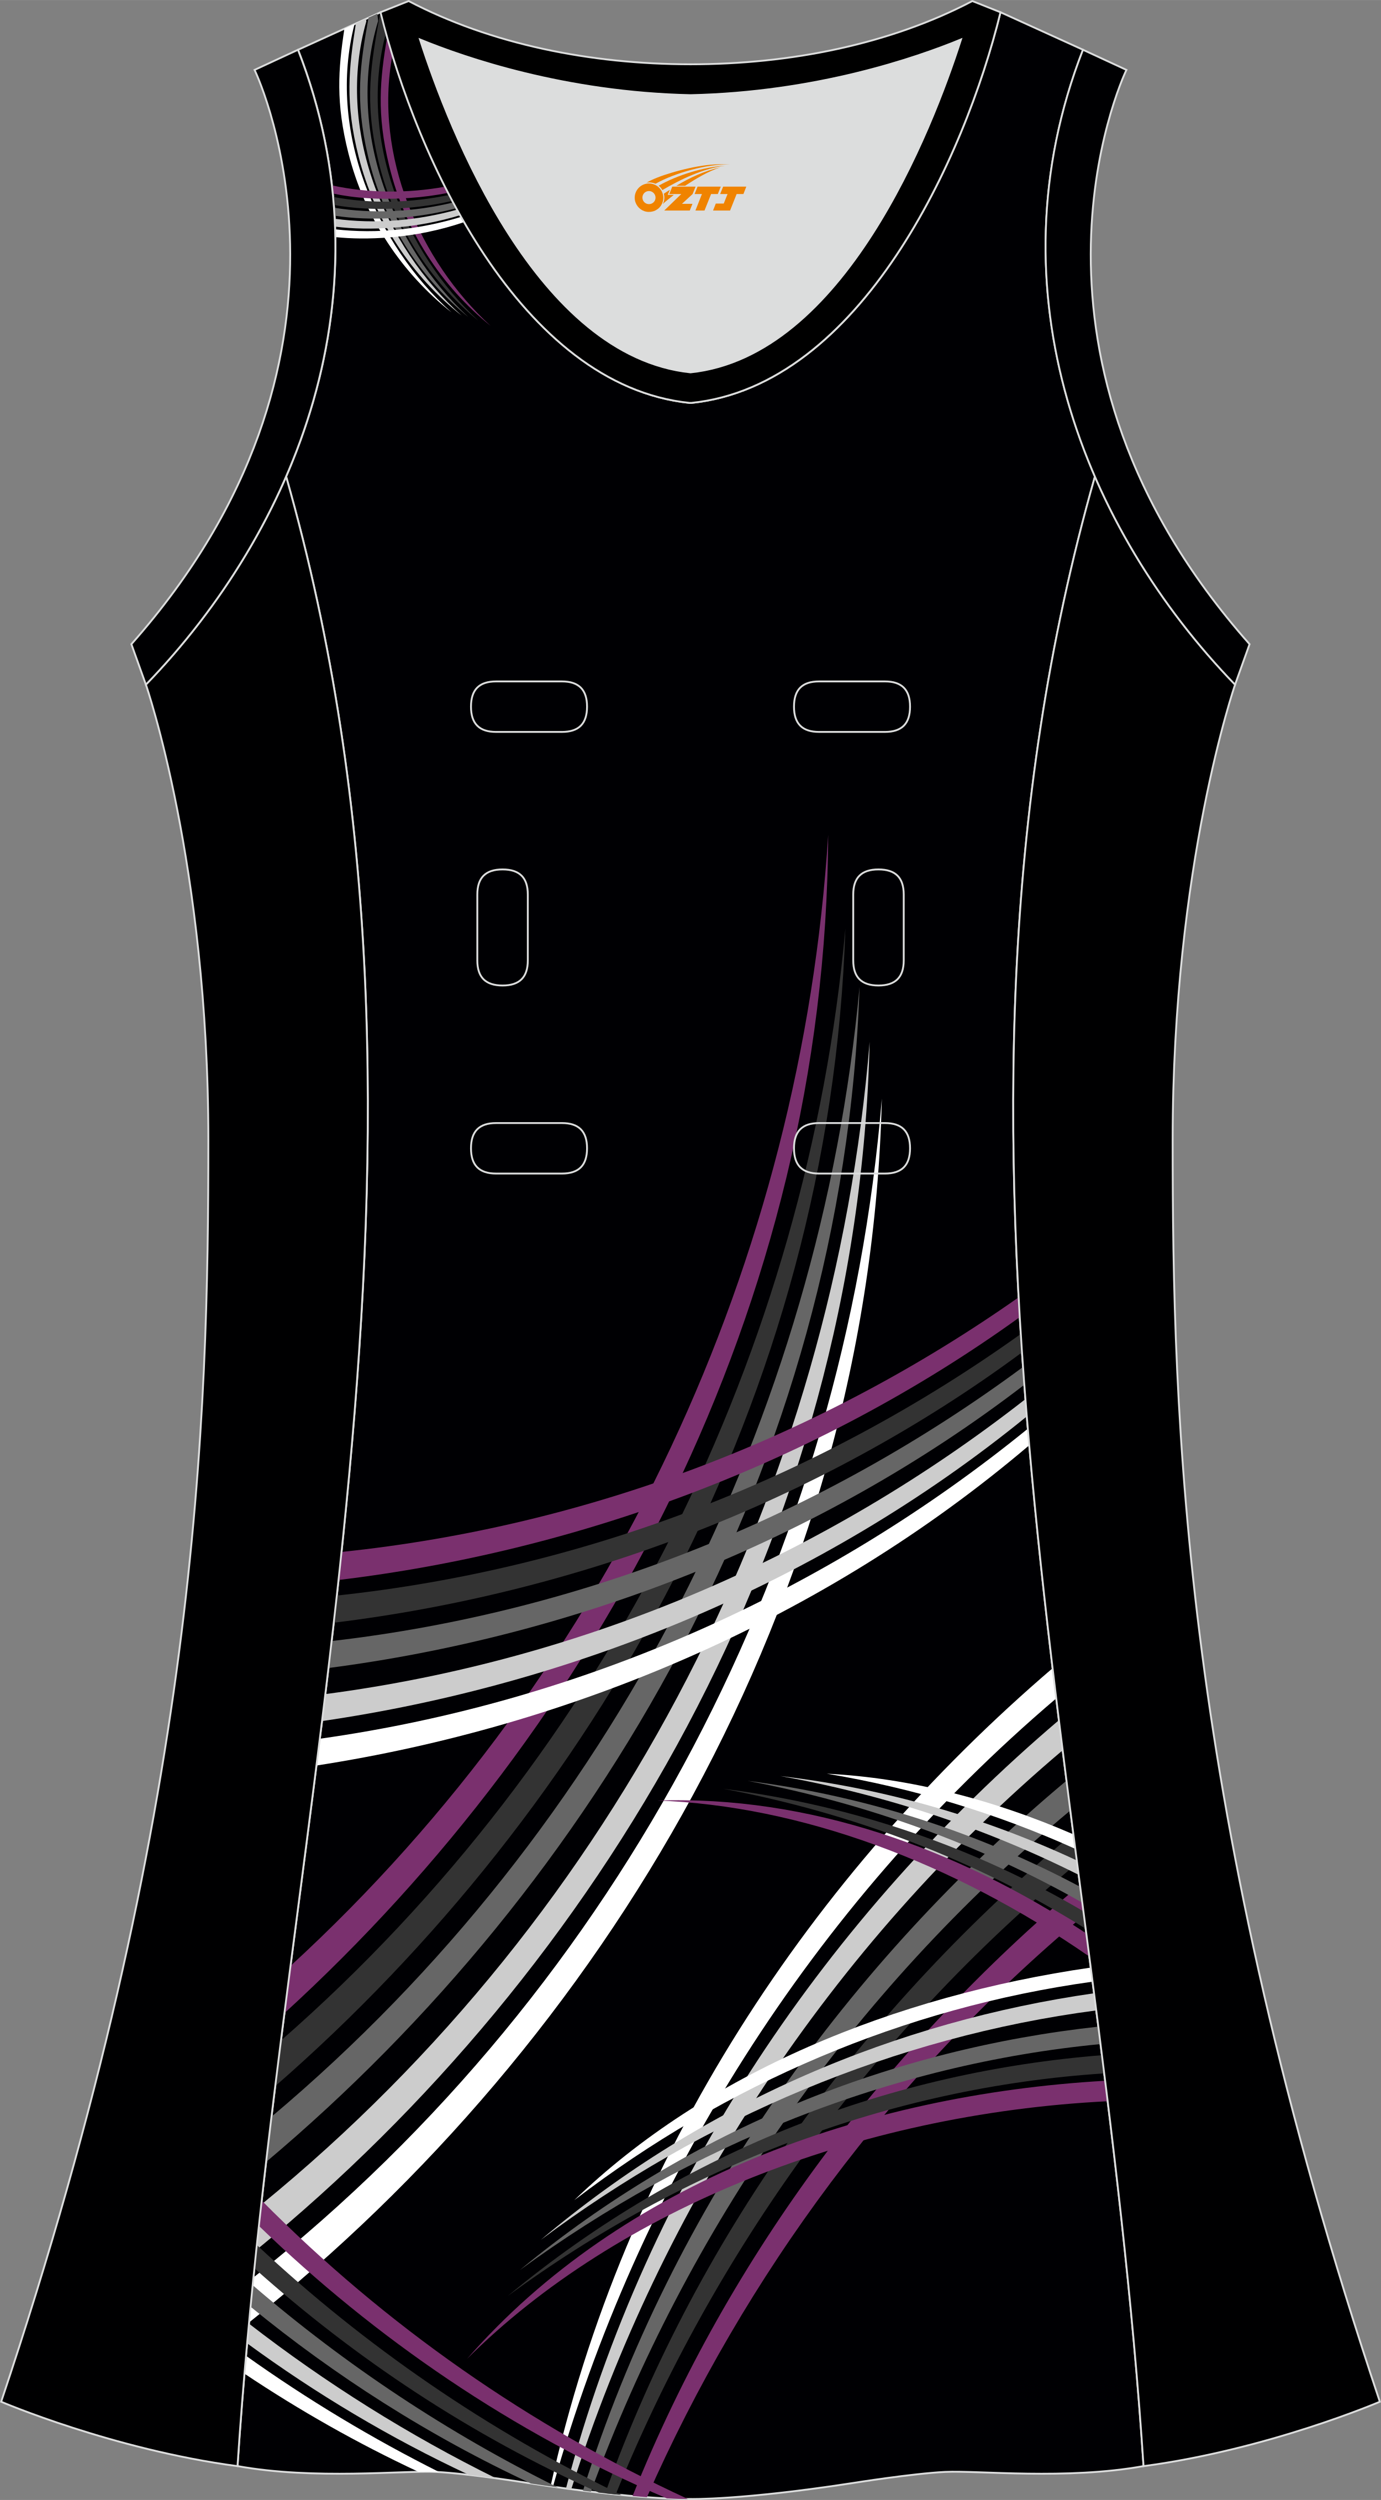
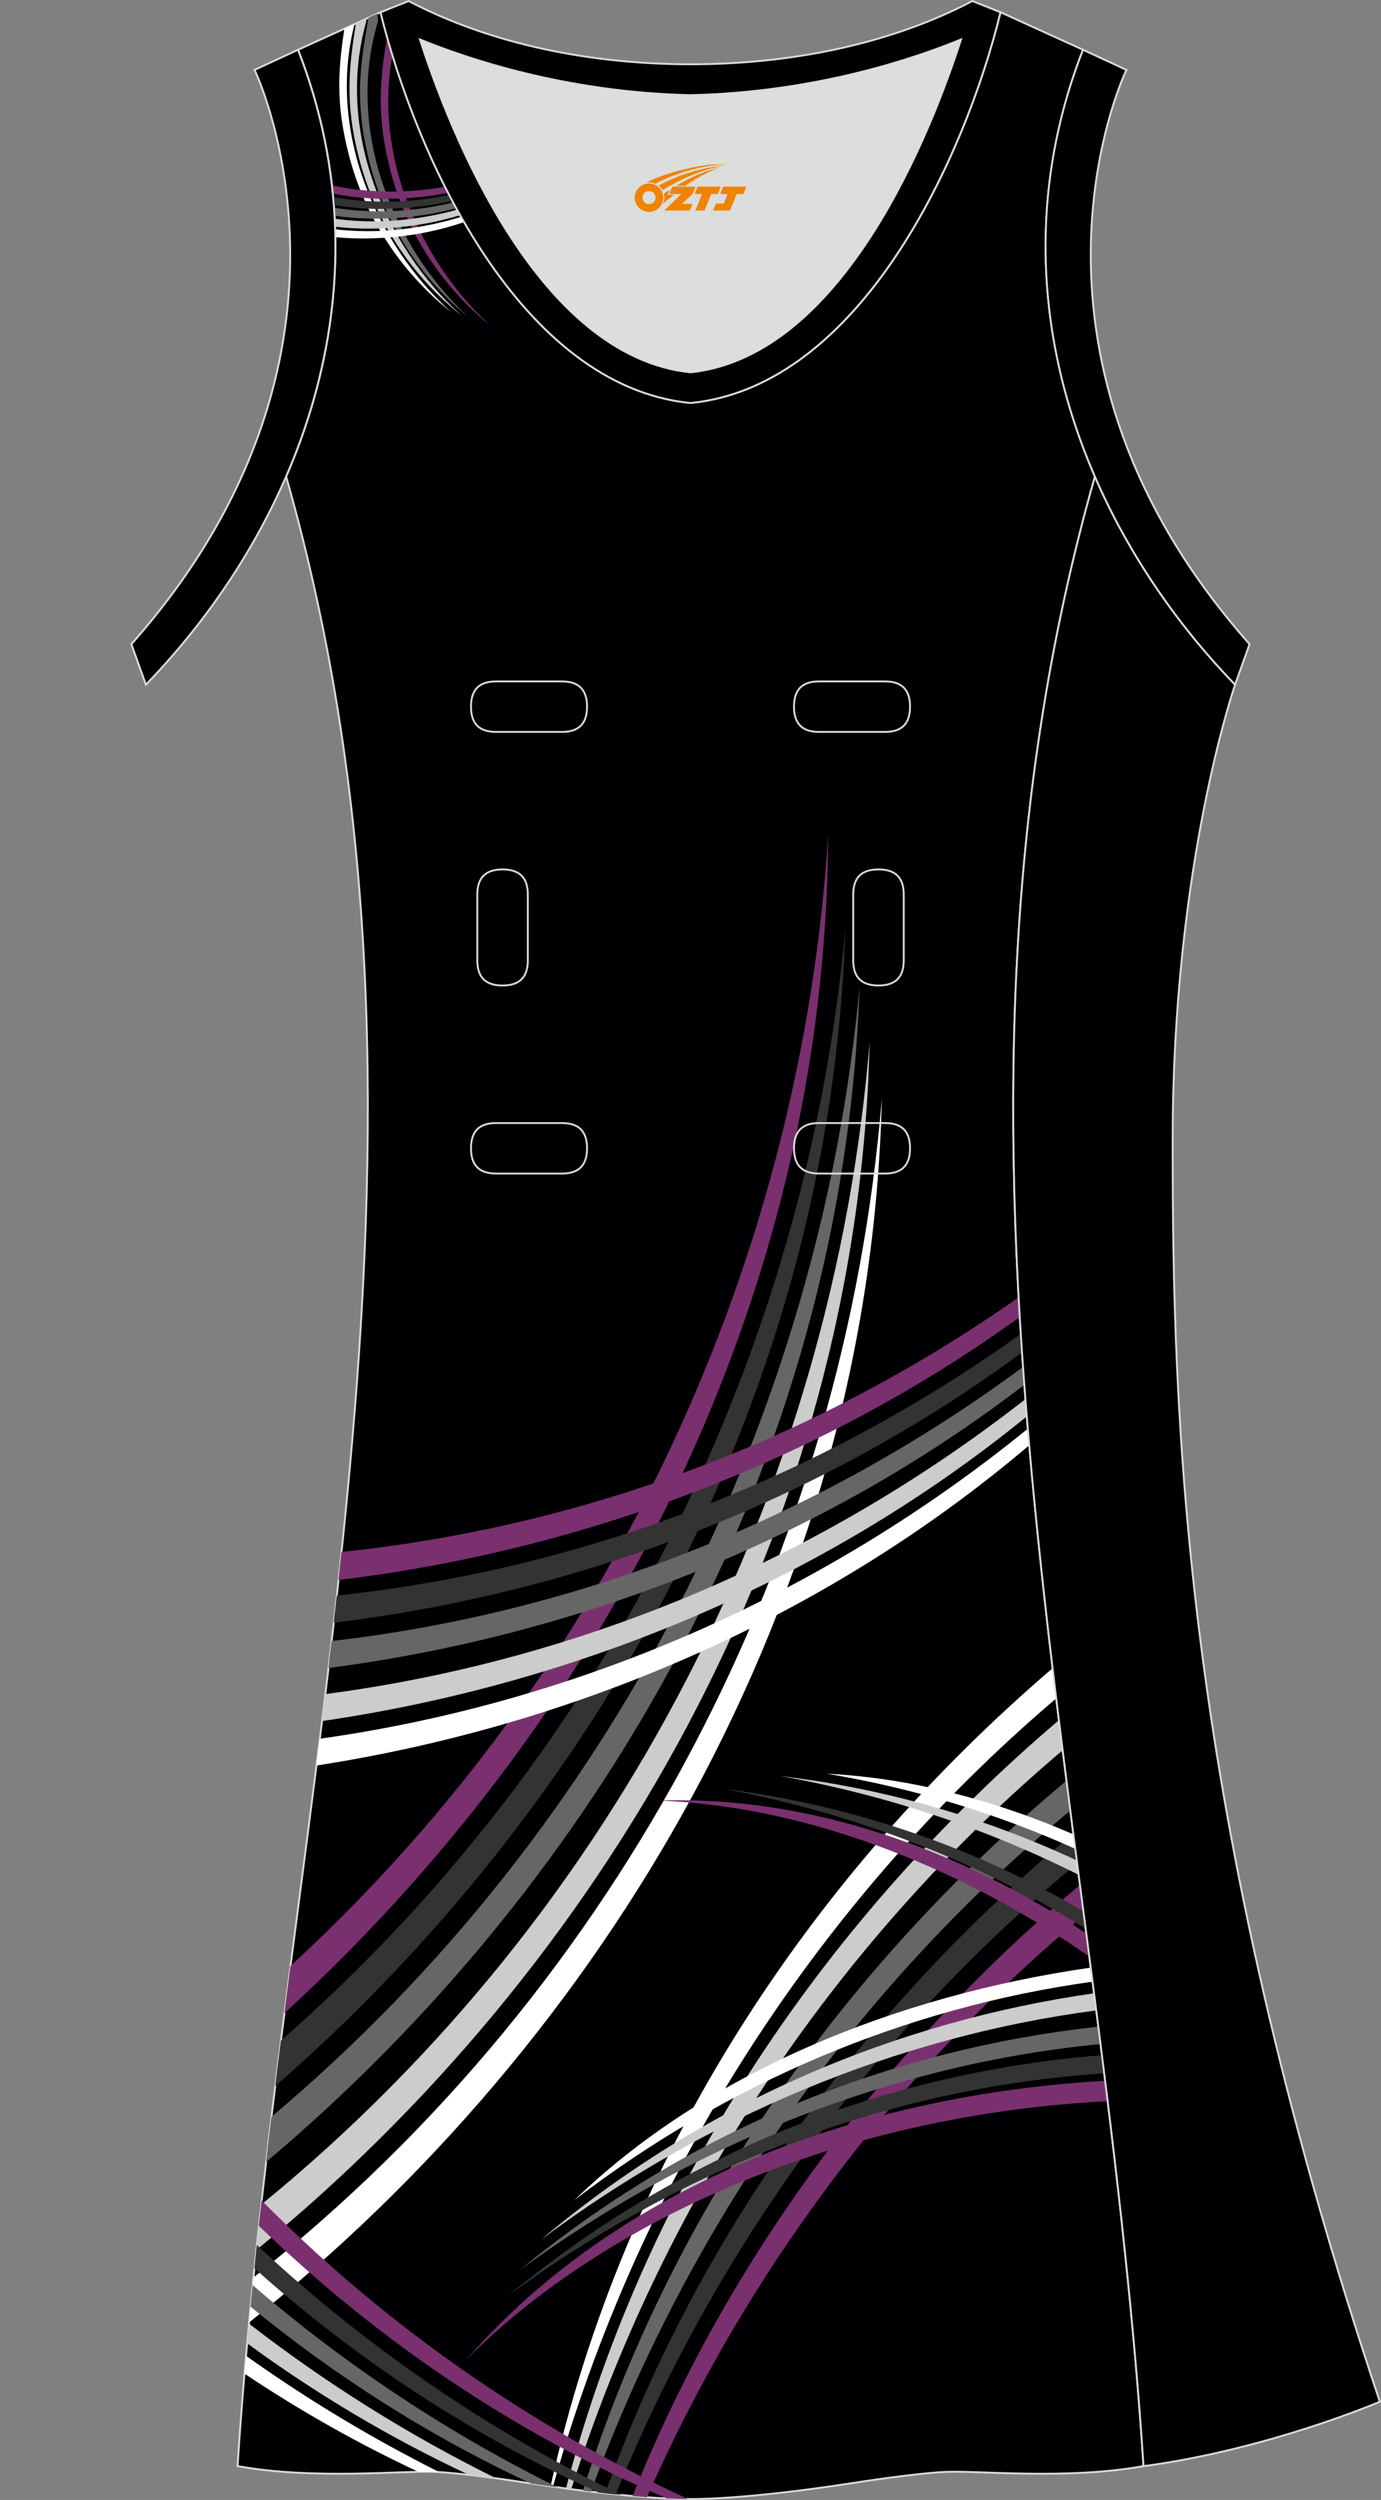
<svg xmlns="http://www.w3.org/2000/svg" version="1.1" id="图层_1" x="0px" y="0px" width="297.02px" height="537.6px" viewBox="0 0 297.02 537.59" enable-background="new 0 0 297.02 537.59" xml:space="preserve">
  <rect x="0" y="0" width="297.02" height="537.59" fill="#808080" stroke="none" />
  <g>
    <path fill="#DCDDDD" d="M90.33,8.49c6.35,19.73,25.2,68.13,58.18,71.59c32.98-3.46,51.83-51.86,58.18-71.59   c-9.72,3.99-31.2,11.39-58.18,11.98C121.53,19.87,100.05,12.48,90.33,8.49z" />
    <path fill="#000003" stroke="#DCDDDD" stroke-width="0.4" stroke-miterlimit="22.926" d="M148.51,537.39c0,0,10.9,0.27,34.98-3.45   c0,0,12.74-2.03,19.79-2.38c7.05-0.34,26.09,1.75,42.67-1.25c-9.3-142.69-51.35-284.14-10.46-427.83   c-11.94-27.53-15.15-59.46-2.56-91.78l-17.74-8.07c-7.69,31.39-30.1,80.3-66.52,84.01l-0.15-0.01l-0.15,0.01   c-36.42-3.71-58.84-52.62-66.52-84.01L64.11,10.7c12.59,32.31,9.38,64.25-2.56,91.78c40.88,143.69-1.16,285.14-10.46,427.83   c16.57,3,35.62,0.91,42.67,1.25c7.05,0.35,19.79,2.38,19.79,2.38C137.61,537.67,148.51,537.39,148.51,537.39z" />
    <path fill="#7A306E" d="M136.05,536.75c20.88-52.23,55.26-96.94,96.23-131.43l0.86,6.56c-41.05,34.26-72.96,77.42-94,125.12   C138.18,536.93,137.15,536.85,136.05,536.75z" />
    <path fill="#333333" d="M130.16,536.16c20.37-56.93,56.75-105.24,100.68-141.89l0.83,6.42c-44.29,36.66-78.13,83.69-99.24,135.71   C131.7,536.33,130.94,536.25,130.16,536.16z" />
    <path fill="#666666" d="M125.38,535.6c19.38-61.61,57.41-113.71,104-152.69c0.27,2.14,0.55,4.28,0.82,6.42   c-47.21,39.21-82.51,90.22-103.11,146.48C126.53,535.75,125.96,535.68,125.38,535.6z" />
    <path fill="#CCCCCC" d="M121.72,535.13c17.52-66.83,56.89-123.39,106.02-165.22c0.27,2.16,0.54,4.31,0.81,6.47   c-50.03,42.3-86.36,97.94-105.68,158.9L121.72,535.13z" />
    <path fill="#FFFFFF" d="M118.41,534.67c15.79-71.44,56.45-131.81,107.98-175.94c0.26,2.16,0.52,4.33,0.78,6.49   c-52.68,44.83-90.07,104.48-108.24,169.52L118.41,534.67z" />
    <path fill="#7A306E" d="M178.12,179.55c-0.46,101.34-49.53,191.78-116.96,253.37c0.43-3.39,0.87-6.78,1.31-10.16   C132.26,358.7,172.39,270.29,178.12,179.55z" />
    <path fill="#333333" d="M181.82,199.7c-3.24,100.66-54.17,189.23-122.64,248.92c0.4-3.27,0.81-6.54,1.23-9.81   C131.39,376.75,173.62,289.86,181.82,199.7z" />
    <path fill="#666666" d="M184.87,212.19c-3.46,102.92-56.77,193.13-127.65,252.73c0.38-3.25,0.76-6.49,1.16-9.73   C132.3,393,176.35,304.33,184.87,212.19z" />
    <path fill="#CCCCCC" d="M187.04,224.03c-2.47,106.3-58.22,199.61-131.94,259.84c0.34-3.26,0.7-6.51,1.06-9.77   C133.64,410.9,179.25,319.11,187.04,224.03z" />
    <path fill="#FFFFFF" d="M189.66,236.24c-2.51,108.29-60.33,203.11-136.1,263.19c0.3-3.22,0.62-6.45,0.94-9.67   C134.57,426.48,181.72,333.06,189.66,236.24z" />
    <path fill="#7A306E" d="M219.33,283.23c-44.01,31.74-95.68,50.43-146.54,56.53c0.22-2.01,0.43-4.02,0.65-6.03   c53.58-5.57,103.45-25.09,145.65-54.76C219.17,280.4,219.24,281.81,219.33,283.23z" />
    <path fill="#333333" d="M219.81,290.81c-44.21,32.71-96.45,51.84-148.04,58.14c0.22-1.95,0.44-3.9,0.66-5.84   c54.13-5.79,104.58-25.82,147.13-56.26C219.64,288.17,219.72,289.49,219.81,290.81z" />
    <path fill="#666666" d="M220.31,297.78c-44.36,34.06-97.28,54.1-149.68,60.91c0.23-1.94,0.46-3.87,0.68-5.8   c54.92-6.32,105.97-27.32,148.72-58.94C220.12,295.22,220.21,296.5,220.31,297.78z" />
    <path fill="#CCCCCC" d="M220.84,304.58c-44.38,36.15-98.14,57.74-151.59,65.52c0.24-1.93,0.48-3.87,0.71-5.8   c56.01-7.35,107.78-29.95,150.59-63.44C220.64,302.1,220.74,303.34,220.84,304.58z" />
    <path fill="#FFFFFF" d="M221.36,310.79c-44.46,37.77-98.96,60.47-153.31,68.87c0.24-1.92,0.48-3.84,0.72-5.76   c56.91-8.01,109.33-31.76,152.29-66.67C221.16,308.41,221.26,309.6,221.36,310.79z" />
    <path fill="#7A306E" d="M100.44,507.26c33.21-38.04,85.2-56.84,137.25-59.81c0.18,1.47,0.36,2.93,0.54,4.4   C184.17,454.56,132.74,475.05,100.44,507.26z" />
    <path fill="#333333" d="M109.21,493.73c38.48-31.92,83.17-48.22,127.79-51.78l0.49,3.91C191.24,448.89,147.23,465.85,109.21,493.73   z" />
    <path fill="#666666" d="M111.79,488.17c37.19-30.77,80.77-47.59,124.43-52.36l0.48,3.75C191.58,443.9,148.54,461.3,111.79,488.17z" />
    <path fill="#CCCCCC" d="M116.32,481.66c35.33-29.85,76.96-47.01,118.99-53.03l0.47,3.69C192.46,438,151.27,455.52,116.32,481.66z" />
    <path fill="#FFFFFF" d="M123.51,473.13c28.37-27.37,68.81-43.9,111.08-50.02l0.39,3.03C194.39,431.76,156.23,448.09,123.51,473.13z   " />
    <path fill="#7A306E" d="M141.37,387.19c32.46-1.11,64.35,10.19,92.27,28.58l0.65,4.97C205.01,400.46,172.05,388.27,141.37,387.19z" />
    <path fill="#333333" d="M155.59,384.66c28.66,3.64,54.64,12.95,77.43,26.35l0.49,3.75C209.99,400.03,183.58,389.93,155.59,384.66z" />
-     <path fill="#666666" d="M160.8,382.95c25.94,3.33,49.98,11.32,71.52,22.79l0.44,3.4C210.55,396.53,186.15,387.76,160.8,382.95z" />
    <path fill="#CCCCCC" d="M167.83,381.92c22.76,2.68,44.16,9.01,63.76,18.15l0.4,3.09C211.82,393.04,190.13,385.91,167.83,381.92z" />
    <path fill="#FFFFFF" d="M177.81,381.41c17.87,0.92,35.81,5.57,53.05,13.05l0.41,3.12C214.34,389.94,196.39,384.52,177.81,381.41z" />
    <path fill="#7A306E" d="M143.43,537.26c-33.29-14.18-62.75-34.46-87.76-58.62c0.2-1.81,0.4-3.64,0.6-5.45   c26.58,26.86,57.76,48.58,91.69,64.2C147.23,537.4,145.73,537.38,143.43,537.26z" />
    <path fill="#333333" d="M128.8,536.01c-27.57-12.31-52.37-28.82-74.09-48.24c0.17-1.67,0.34-3.34,0.52-5.01   c23.34,21.87,49.86,40,78.45,53.77C132.17,536.38,130.54,536.21,128.8,536.01z" />
    <path fill="#666666" d="M114.2,534.05c-21.96-10.22-42.12-23.12-60.32-38.02c0.15-1.54,0.3-3.09,0.46-4.63   c20.01,17.24,42.1,31.85,65.63,43.49C118.14,534.64,116.21,534.36,114.2,534.05z" />
    <path fill="#CCCCCC" d="M100.88,532.21c-17.01-7.94-32.95-17.48-47.74-28.31c0.13-1.41,0.26-2.82,0.4-4.23   c16.6,12.86,34.43,24.02,53.18,33.28C104.89,532.7,102.88,532.44,100.88,532.21z" />
    <path fill="#FFFFFF" d="M90.01,531.55c-13.13-6.13-25.63-13.23-37.45-21.13c0.11-1.28,0.22-2.56,0.34-3.84   c13.22,9.42,27.14,17.79,41.61,25.04c-0.26-0.02-0.52-0.03-0.77-0.04C92.73,531.52,91.47,531.52,90.01,531.55z" />
    <path fill="#7A306E" d="M84.39,11.88c-3.99,21.59,5.88,44.22,21.12,58.19c-10.6-8.56-18.44-20.48-21.82-34.47   c-2.72-11.25-1.96-18.46-0.44-27.63C83.6,9.26,83.98,10.56,84.39,11.88z" />
-     <path fill="#333333" d="M83,7.09c-6,22.58,3.92,47.01,19.87,61.86c-10.54-8.63-18.29-20.61-21.56-34.63   C78.3,21.45,79.8,13.88,81.79,2.65l0.05-0.02C82.19,4.08,82.58,5.57,83,7.09z" />
    <path fill="#666666" d="M81.33,4.49c-7.04,23.06,2.98,48.41,19.36,63.66C90.15,59.51,82.4,47.53,79.13,33.51   C76.3,21.4,77.46,13.98,79.26,3.79l1.89-0.86L81.33,4.49z" />
    <path fill="#CCCCCC" d="M78.79,4.58c-6.61,23.19,3.86,48.35,20.52,63.3C88.62,59.44,80.65,47.6,77.12,33.64   c-2.94-11.62-2.1-18.94-0.58-28.6l2.18-0.99L78.79,4.58z" />
    <path fill="#FFFFFF" d="M76.25,5.17C70.38,28,80.77,52.51,97.12,67.18C86.43,58.74,78.46,46.9,74.93,32.94   c-2.75-10.87-2.19-17.99-0.86-26.77L76.25,5.17z" />
    <path fill="#7A306E" d="M71.38,39.86c8,1.73,16.29,1.72,24.32,0.29c0.22,0.44,0.45,0.88,0.68,1.32c-2.7,0.53-5.46,0.9-8.28,1.09   c-6.58,0.45-11.72,0.04-16.53-0.95C71.51,41.04,71.45,40.45,71.38,39.86z" />
    <path fill="#333333" d="M71.64,42.34c8.25,1.55,16.77,1.29,24.96-0.42c0.22,0.43,0.45,0.85,0.67,1.27   c-3.53,0.82-7.17,1.35-10.9,1.58c-5.71,0.35-10.33,0.05-14.59-0.7C71.74,43.5,71.69,42.92,71.64,42.34z" />
    <path fill="#666666" d="M71.83,44.66c8.51,1.39,17.27,0.88,25.63-1.12c0.22,0.41,0.44,0.82,0.67,1.23   c-4.17,1.11-8.5,1.82-12.94,2.09c-5.11,0.31-9.35,0.11-13.24-0.48C71.91,45.8,71.87,45.23,71.83,44.66z" />
    <path fill="#CCCCCC" d="M71.98,47.03c8.79,1.21,17.79,0.41,26.32-1.95c0.22,0.4,0.44,0.79,0.66,1.19c-4.48,1.37-9.17,2.27-14,2.65   c-4.96,0.39-9.1,0.28-12.91-0.19C72.03,48.16,72.01,47.6,71.98,47.03z" />
    <path fill="#FFFFFF" d="M72.08,49.3c9.09,1.06,18.37,0,27.09-2.67c0.21,0.38,0.43,0.75,0.65,1.13c-5.07,1.72-10.41,2.84-15.95,3.28   c-4.46,0.35-8.26,0.3-11.75-0.06C72.11,50.42,72.09,49.86,72.08,49.3z" />
    <path stroke="#DCDDDD" stroke-width="0.4" stroke-miterlimit="22.926" d="M81.84,2.63c7.69,31.39,30.1,80.3,66.52,84.01   c0.05,0,0.1-0.01,0.15-0.01c0.05,0,0.1,0.01,0.15,0.01c36.42-3.71,58.83-52.62,66.52-84.01l-6.05-2.41   c-17.68,9.28-39.1,13.6-60.62,13.6c-21.52-0.01-42.94-4.32-60.62-13.6L81.84,2.63L81.84,2.63L81.84,2.63z M148.51,80.07   c-32.98-3.46-51.83-51.86-58.18-71.59c9.72,3.99,31.2,11.39,58.18,11.98c26.98-0.59,48.46-7.98,58.18-11.98   C200.34,28.21,181.49,76.61,148.51,80.07z" />
-     <path fill="#000001" stroke="#DCDDDD" stroke-width="0.4" stroke-miterlimit="22.926" d="M31.38,147.21   c0,0,13.43,38.68,13.43,97.97S42.84,389.37,0.25,516.47c0,0,24.02,10.29,50.83,13.85c9.3-142.69,51.34-284.14,10.46-427.83   C54.22,119.35,43.62,134.57,31.38,147.21z" />
    <path fill="#000001" stroke="#DCDDDD" stroke-width="0.4" stroke-miterlimit="22.926" d="M265.64,147.21   c0,0-13.43,38.68-13.43,97.97s1.97,144.19,44.56,271.29c0,0-24.02,10.29-50.82,13.85c-9.3-142.69-51.35-284.14-10.46-427.83   C242.8,119.35,253.4,134.58,265.64,147.21z" />
    <path fill="#000002" stroke="#DCDDDD" stroke-width="0.4" stroke-miterlimit="22.926" d="M232.92,10.7   c-20.31,52.12,0.51,103.25,32.71,136.52l3.12-8.7c-54.51-61.54-27.74-120.98-26.48-123.49L232.92,10.7z" />
    <path fill="#000002" stroke="#DCDDDD" stroke-width="0.4" stroke-miterlimit="22.926" d="M64.09,10.7   c20.31,52.12-0.51,103.25-32.71,136.52l-3.12-8.7C82.77,76.98,56,17.54,54.75,15.03L64.09,10.7z" />
    <g>
      <path fill="none" stroke="#DCDDDD" stroke-width="0.4" stroke-miterlimit="22.926" d="M176.17,146.53c-3.64,0-5.4,1.77-5.4,5.43    c0,3.65,1.77,5.43,5.4,5.43h14.16c3.64,0,5.4-1.78,5.4-5.43s-1.77-5.43-5.4-5.43H176.17z" />
      <path fill="none" stroke="#DCDDDD" stroke-width="0.4" stroke-miterlimit="22.926" d="M106.7,146.53c-3.64,0-5.4,1.77-5.4,5.43    c0,3.65,1.77,5.43,5.4,5.43h14.16c3.64,0,5.4-1.78,5.4-5.43s-1.77-5.43-5.4-5.43H106.7z" />
-       <path fill="none" stroke="#DCDDDD" stroke-width="0.4" stroke-miterlimit="22.926" d="M176.17,241.5c-3.64,0-5.4,1.78-5.4,5.43    s1.77,5.43,5.4,5.43h14.16c3.64,0,5.4-1.78,5.4-5.43s-1.77-5.43-5.4-5.43H176.17z" />
+       <path fill="none" stroke="#DCDDDD" stroke-width="0.4" stroke-miterlimit="22.926" d="M176.17,241.5c-3.64,0-5.4,1.78-5.4,5.43    s1.77,5.43,5.4,5.43h14.16c3.64,0,5.4-1.78,5.4-5.43s-1.77-5.43-5.4-5.43H176.17" />
      <path fill="none" stroke="#DCDDDD" stroke-width="0.4" stroke-miterlimit="22.926" d="M106.7,241.5c-3.64,0-5.4,1.78-5.4,5.43    s1.77,5.43,5.4,5.43h14.16c3.64,0,5.4-1.78,5.4-5.43s-1.77-5.43-5.4-5.43H106.7z" />
      <path fill="none" stroke="#DCDDDD" stroke-width="0.4" stroke-miterlimit="22.926" d="M102.66,206.52c0,3.64,1.77,5.4,5.43,5.4    c3.65,0,5.43-1.77,5.43-5.4v-14.16c0-3.64-1.78-5.4-5.43-5.4s-5.43,1.77-5.43,5.4V206.52z" />
      <path fill="none" stroke="#DCDDDD" stroke-width="0.4" stroke-miterlimit="22.926" d="M194.37,192.36c0-3.64-1.78-5.4-5.43-5.4    s-5.43,1.77-5.43,5.4v14.16c0,3.64,1.78,5.4,5.43,5.4s5.43-1.77,5.43-5.4V192.36z" />
    </g>
  </g>
  <g id="图层_x0020_1">
    <path fill="#F08300" d="M136.69,43.53c0.416,1.136,1.472,1.984,2.752,2.032c0.144,0,0.304,0,0.448-0.016h0.016   c0.016,0,0.064,0,0.128-0.016c0.032,0,0.048-0.016,0.08-0.016c0.064-0.016,0.144-0.032,0.224-0.048c0.016,0,0.016,0,0.032,0   c0.192-0.048,0.4-0.112,0.576-0.208c0.192-0.096,0.4-0.224,0.608-0.384c0.672-0.56,1.104-1.408,1.104-2.352   c0-0.224-0.032-0.448-0.08-0.672l0,0C142.53,41.65,142.48,41.48,142.4,41.3C141.93,40.21,140.85,39.45,139.58,39.45C137.89,39.45,136.51,40.82,136.51,42.52C136.51,42.87,136.57,43.21,136.69,43.53L136.69,43.53L136.69,43.53z M140.99,42.55L140.99,42.55C140.96,43.33,140.3,43.93,139.52,43.89C138.73,43.86,138.14,43.21,138.17,42.42c0.032-0.784,0.688-1.376,1.472-1.344   C140.41,41.11,141.02,41.78,140.99,42.55L140.99,42.55z" />
    <polygon fill="#F08300" points="155.02,40.13 ,154.38,41.72 ,152.94,41.72 ,151.52,45.27 ,149.57,45.27 ,150.97,41.72 ,149.39,41.72    ,150.03,40.13" />
    <path fill="#F08300" d="M156.99,35.4c-1.008-0.096-3.024-0.144-5.056,0.112c-2.416,0.304-5.152,0.912-7.616,1.664   C142.27,37.78,140.4,38.5,139.05,39.27C139.25,39.24,139.44,39.22,139.63,39.22c0.48,0,0.944,0.112,1.36,0.288   C145.09,37.19,152.29,35.14,156.99,35.4L156.99,35.4L156.99,35.4z" />
    <path fill="#F08300" d="M142.46,40.87c4-2.368,8.88-4.672,13.488-5.248c-4.608,0.288-10.224,2-14.288,4.304   C141.98,40.18,142.25,40.5,142.46,40.87C142.46,40.87,142.46,40.87,142.46,40.87z" />
    <polygon fill="#F08300" points="160.51,40.13 ,159.89,41.72 ,158.43,41.72 ,157.02,45.27 ,156.56,45.27 ,155.05,45.27 ,153.36,45.27    ,153.95,43.77 ,155.66,43.77 ,156.48,41.72 ,154.89,41.72 ,155.53,40.13" />
    <polygon fill="#F08300" points="149.6,40.13 ,148.96,41.72 ,146.67,43.83 ,148.93,43.83 ,148.35,45.27 ,142.86,45.27 ,146.53,41.72    ,143.95,41.72 ,144.59,40.13" />
    <path fill="#F08300" d="M154.88,35.99c-3.376,0.752-6.464,2.192-9.424,3.952h1.888C149.77,38.37,152.11,36.94,154.88,35.99z    M144.08,40.81C143.45,41.19,143.39,41.24,142.78,41.65c0.064,0.256,0.112,0.544,0.112,0.816c0,0.496-0.112,0.976-0.32,1.392   c0.176-0.16,0.32-0.304,0.432-0.4c0.272-0.24,0.768-0.64,1.6-1.296l0.32-0.256H143.6l0,0L144.08,40.81L144.08,40.81L144.08,40.81z" />
  </g>
</svg>